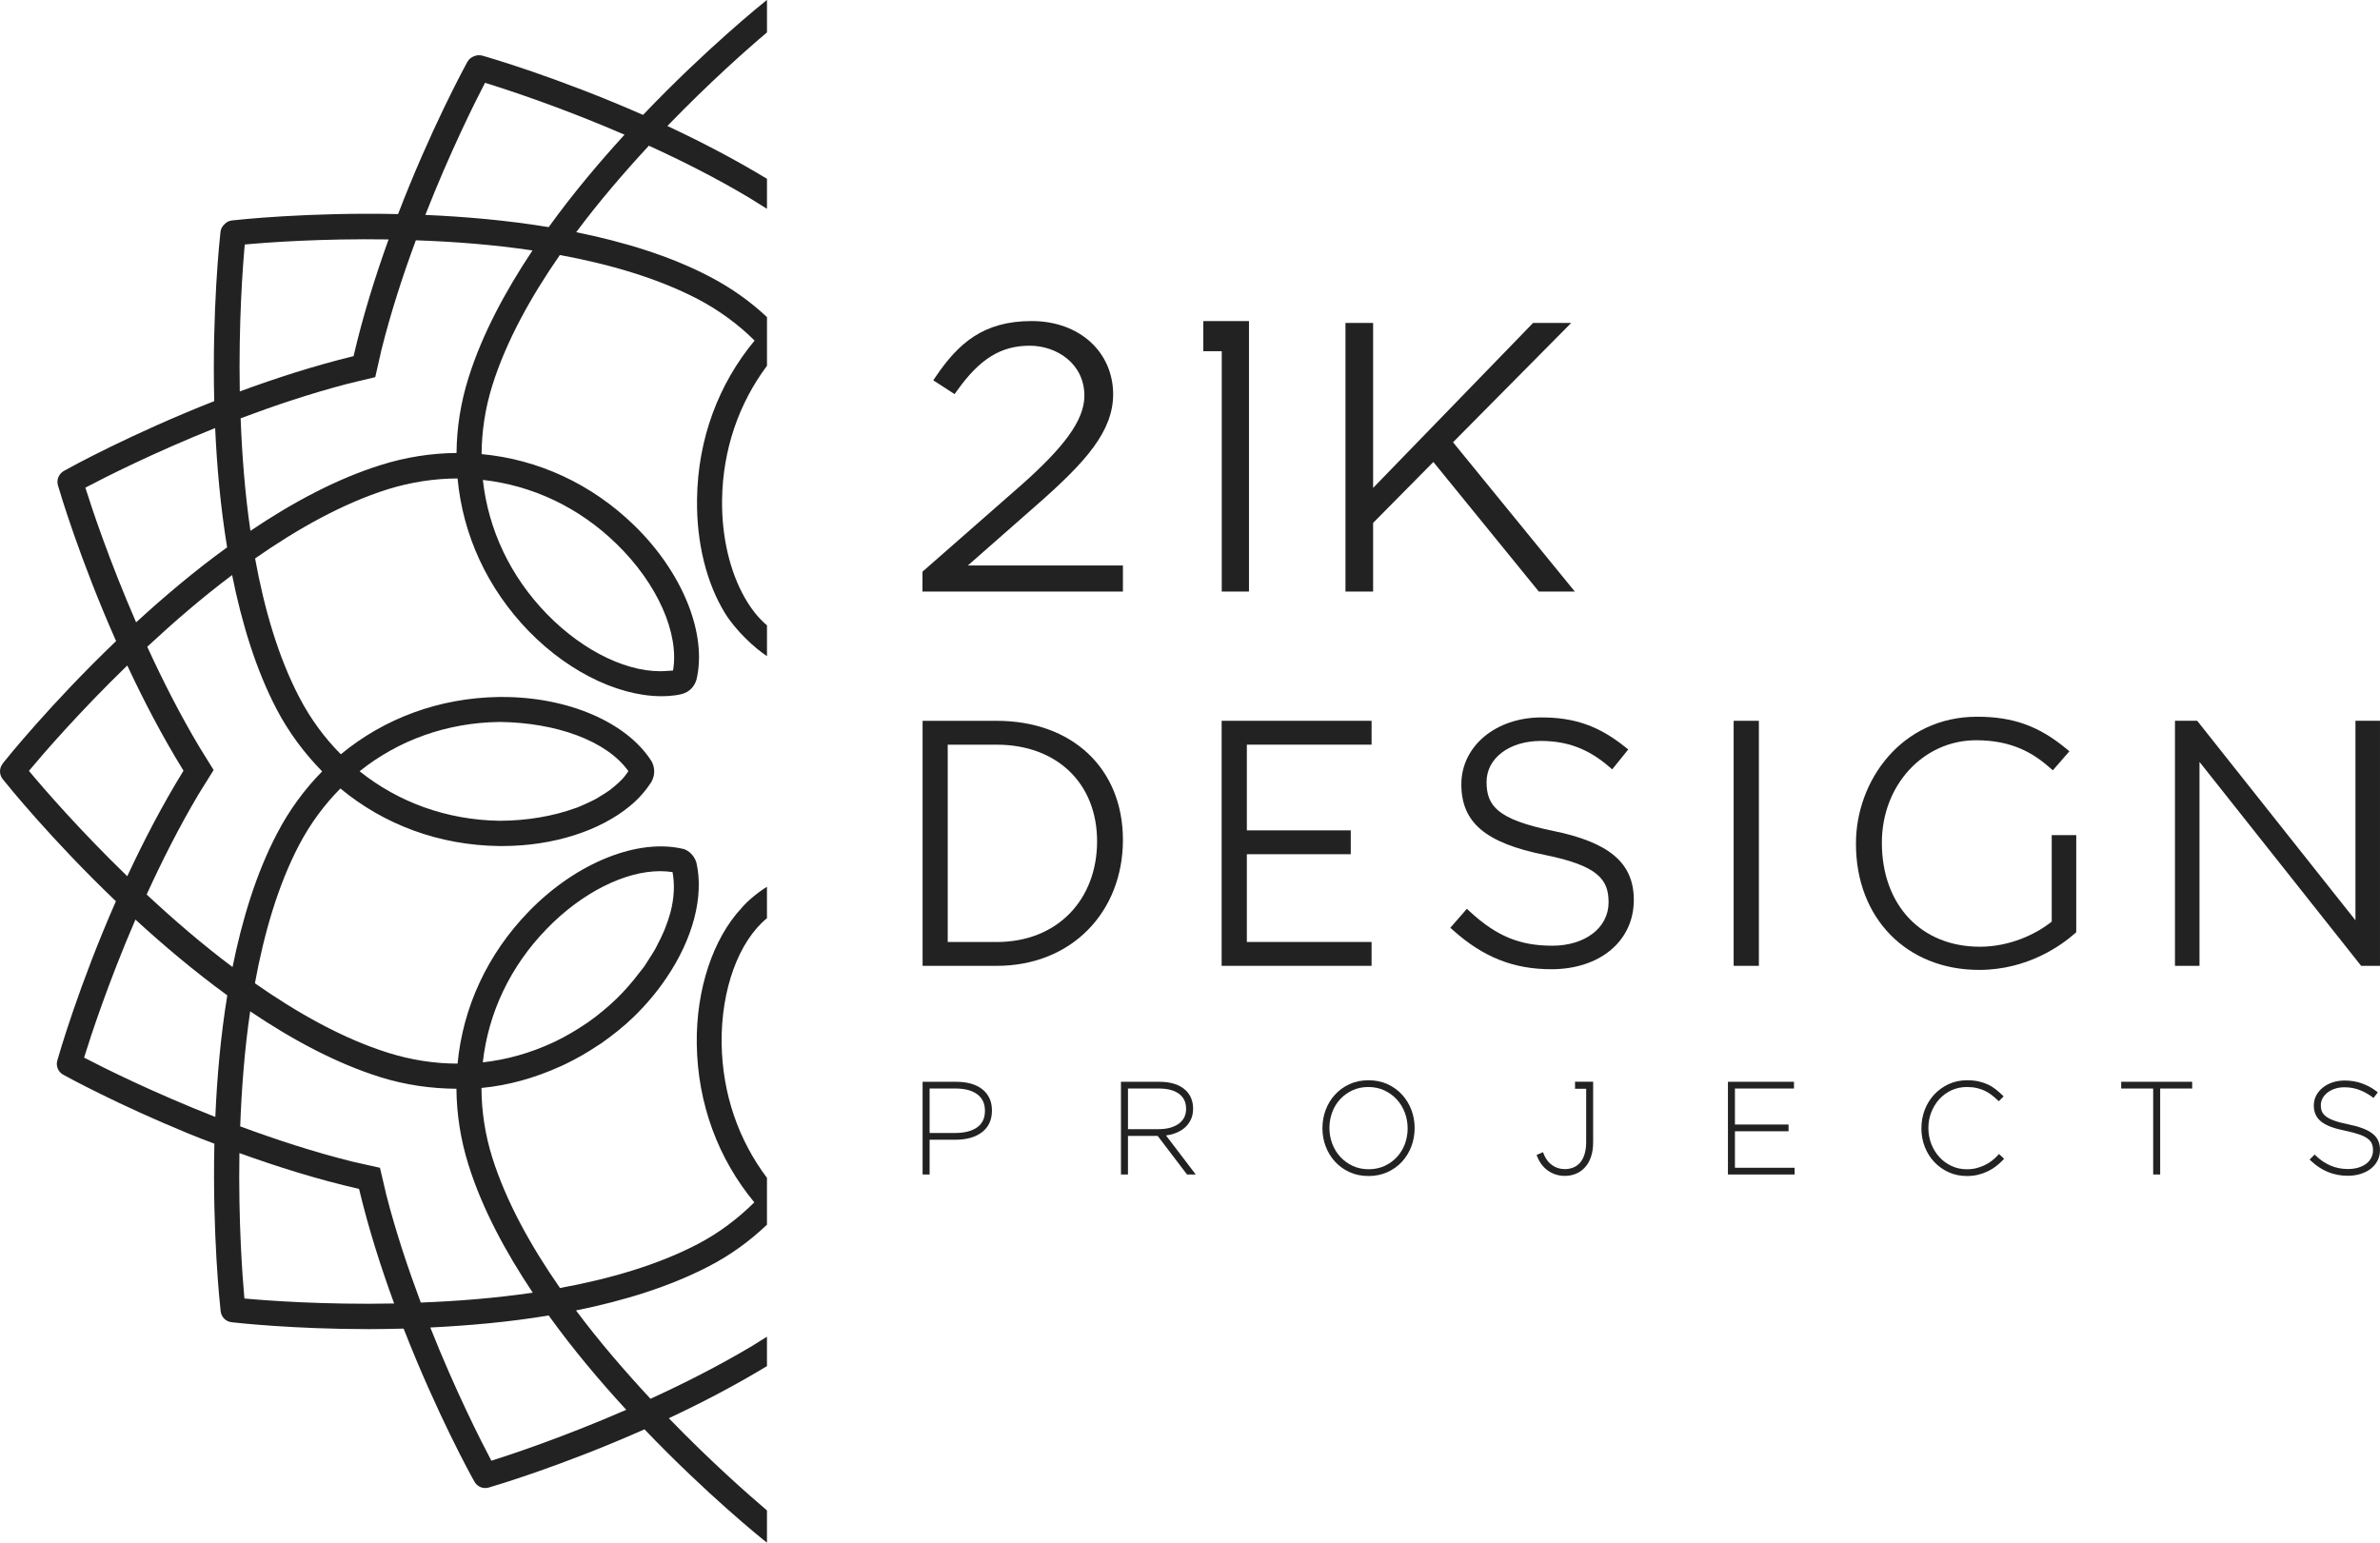
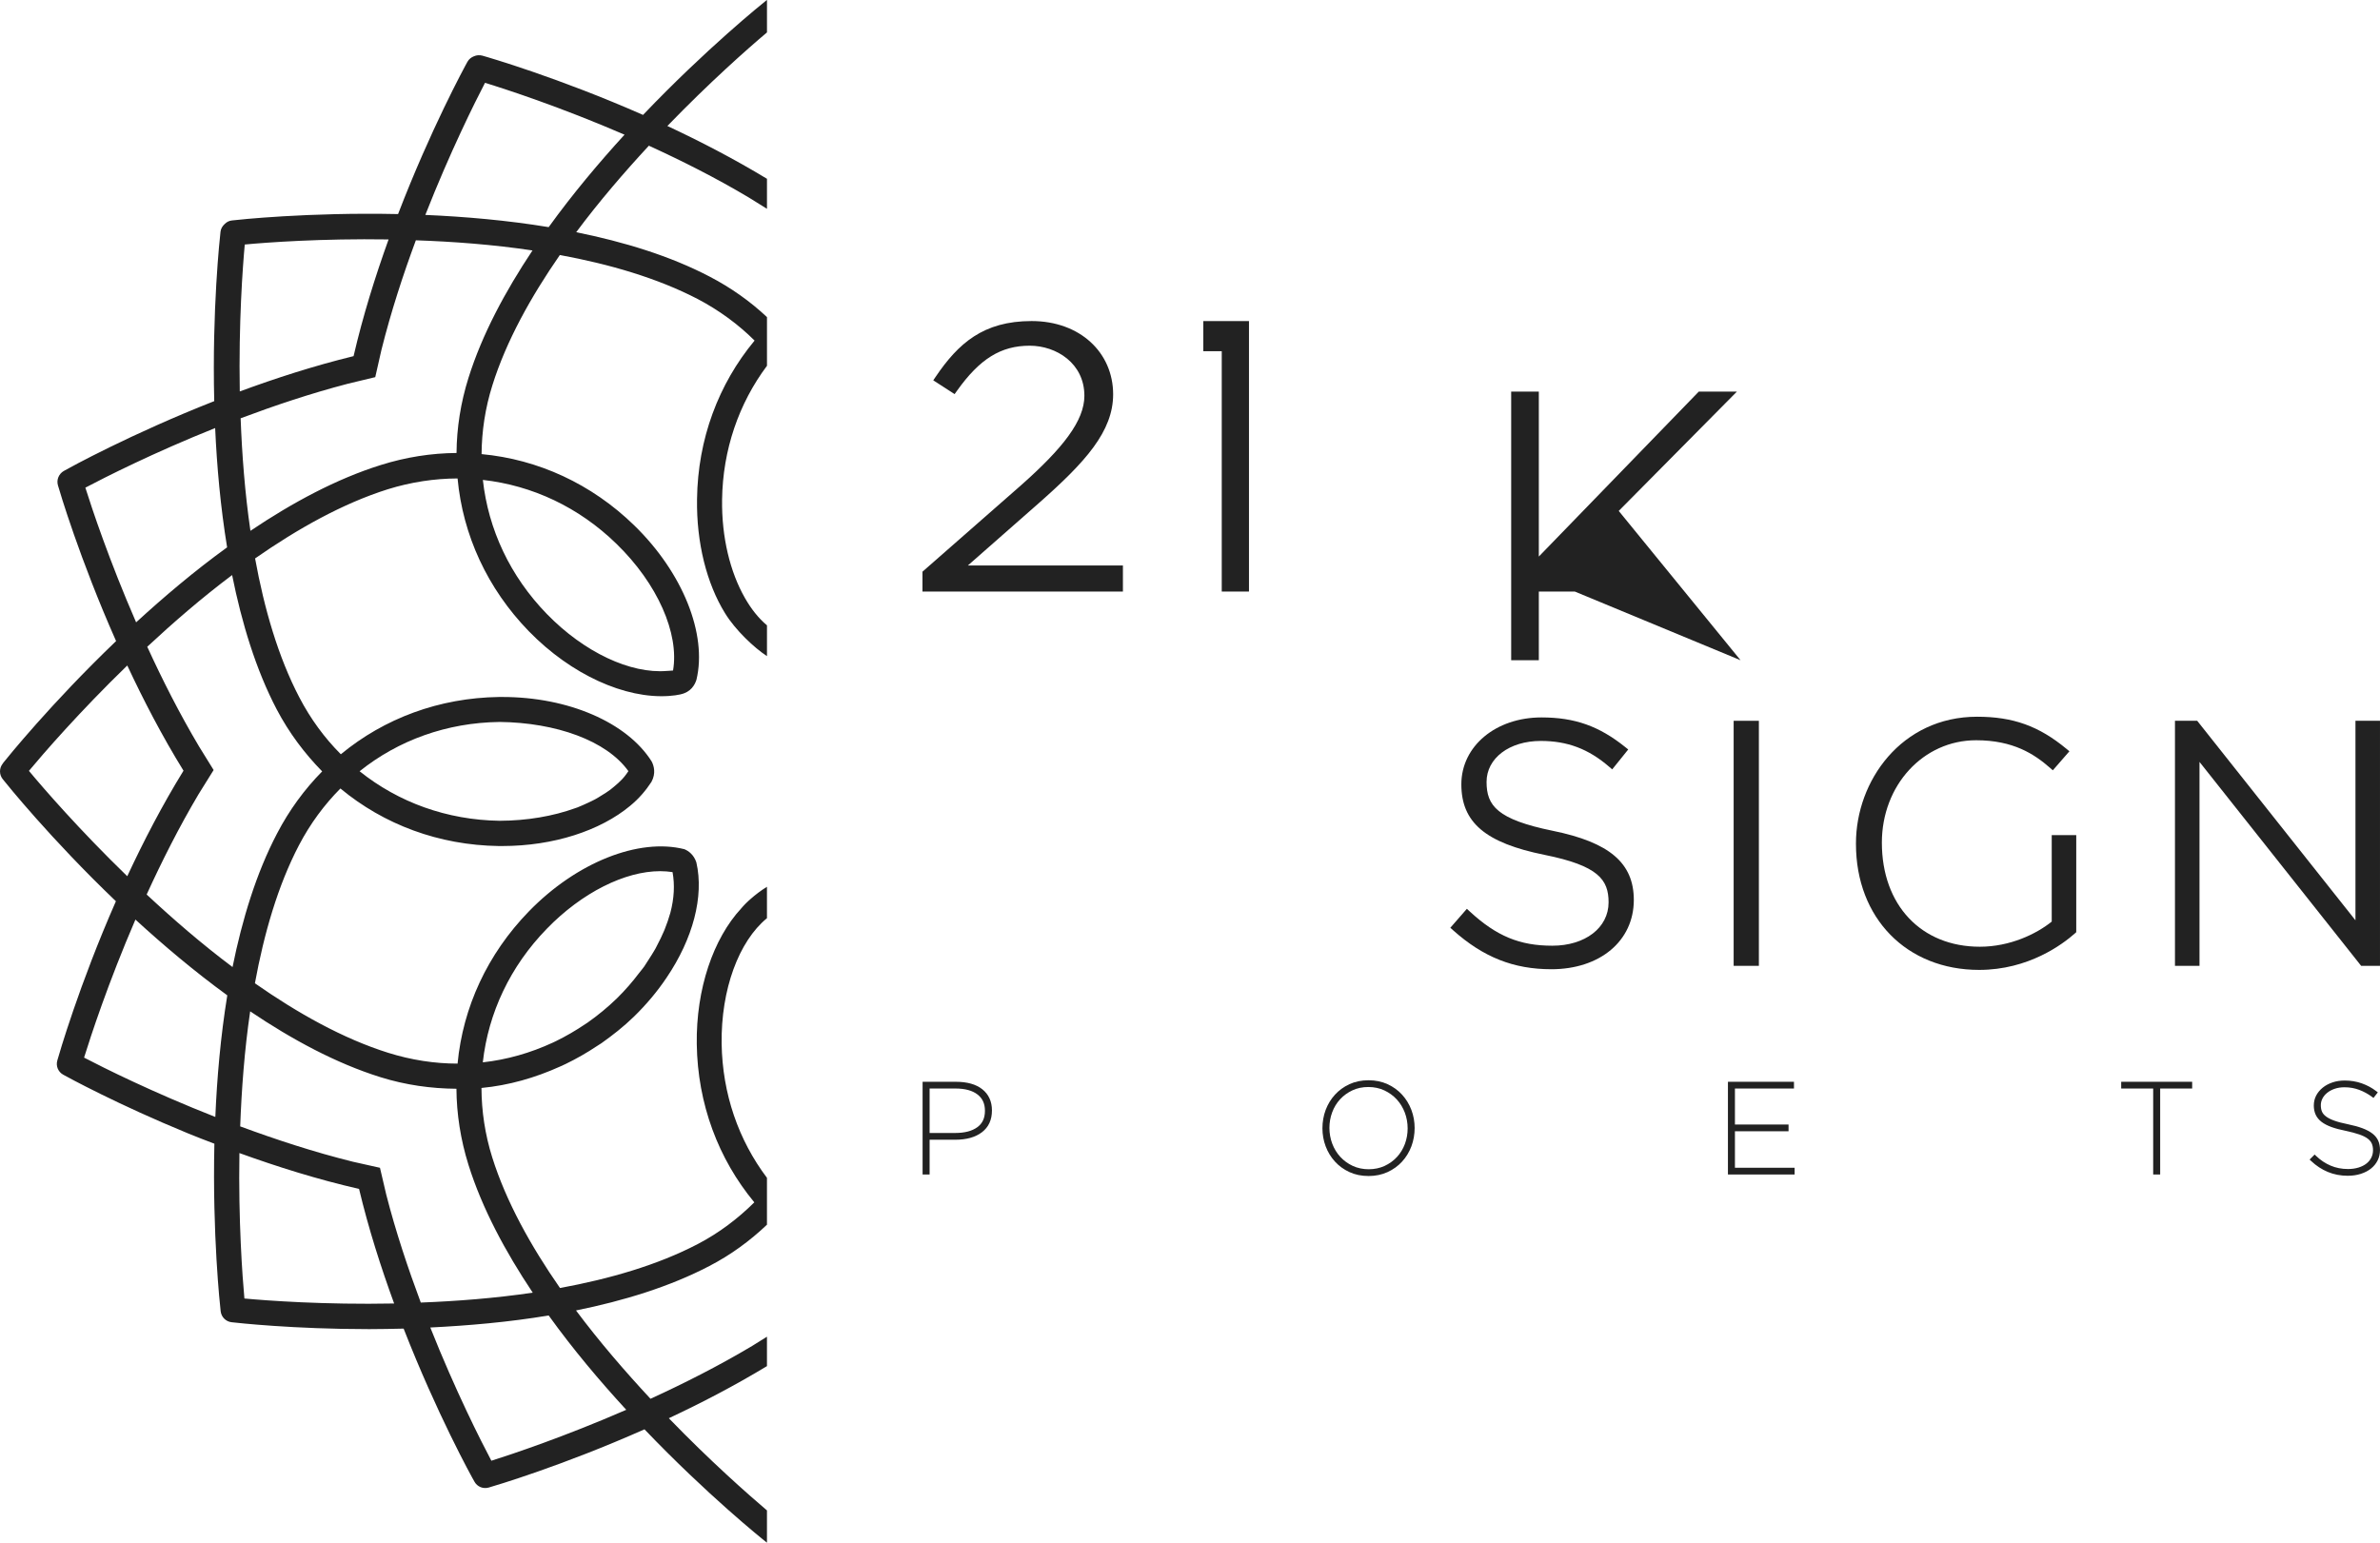
<svg xmlns="http://www.w3.org/2000/svg" id="Layer_1" width="2122.37" height="1375.78" viewBox="0 0 2122.37 1375.78">
  <defs>
    <style>.cls-1{fill:#222;}</style>
  </defs>
  <path class="cls-1" d="M683.96,28.92V0c-.15,0-.23.08-.31.15-4.22,3.38-54,43.42-110.23,102.33-75.63-33.29-138.07-51.39-143.29-52.85-2.53-.69-5.14-.46-7.44.54-2.38.92-4.53,2.53-5.83,4.91-2.61,4.68-32.83,60.29-61.82,135.69,0,.08-.08.08-.08.15-80.39-1.69-142.83,5.06-148.04,5.68-2.61.23-4.91,1.46-6.67,3.3-1.92,1.76-3.3,4.07-3.61,6.75-.61,5.37-7.59,69.27-5.6,151.11-74.4,29.3-129.02,59.37-133.62,61.98-.08,0-.08.08-.15.15-.08,0-.31.15-.38.15-4.45,2.61-6.67,7.82-5.22,12.81,1.46,5.14,19.25,65.35,51.85,138.91-58.07,55.61-97.49,104.63-100.79,108.77v.15c-.08.08-.31.31-.31.38-3.22,4.07-3.22,9.74,0,13.81,3.3,4.14,42.73,53.23,100.94,108.92-32.98,75.02-50.78,136.77-52.24,141.98-1.46,4.99.77,10.28,5.29,12.73,4.14,2.3,48.32,26.46,111.07,52.24,7.52,3.14,15.65,6.21,23.7,9.28-1.84,81.08,4.99,144.21,5.6,149.5.61,5.14,4.68,9.2,9.82,9.74,4.68.54,54.77,6.14,122.58,6.14,9.82,0,20.25-.23,30.76-.46,29.61,75.86,60.44,131.86,63.13,136.46,1.23,2.3,3.14,3.91,5.45,4.91,2.22.92,4.83,1.07,7.29.38,5.06-1.46,65.35-19.25,138.91-51.93,55.69,58.22,104.7,97.57,108.92,100.87.08.08.15.15.31.15v-28.69c-17.49-14.88-50.55-44.03-87.52-82.23.15,0,.23-.08.31-.15,28.53-13.35,58.3-28.84,87.21-46.33v-26.23l-13.27,8.28c-29.99,17.87-60.83,33.44-90.28,46.94-.08.08-.15.15-.31.15-22.32-24.01-45.26-50.47-66.43-78.78,42.49-8.59,83.61-21.17,118.97-39.66,19.25-9.97,36.28-22.55,51.32-36.82v-41.8c-25.39-33.67-39.73-74.94-40.42-119.58-.69-48.48,15.34-91.43,40.42-111.99v-28c-5.52,3.38-10.43,7.21-14.27,10.59-.69.54-1.23,1.07-1.84,1.61-4.14,3.76-6.83,7.06-6.83,7.06-24.93,26.92-40.35,71.8-39.66,121.04.77,53.23,19.1,102.25,51.32,141.14-14.57,14.42-31.22,27.15-50.32,37.13-35.9,18.79-78.78,31.14-122.96,39.27-26.08-37.51-48.09-77.17-60.44-116.52-6.44-20.56-9.51-41.34-9.59-61.9,24.32-2.3,47.86-9.05,70.26-19.18,1.53-.69,3.07-1.38,4.68-2.15,9.66-4.68,19.1-10.05,28.15-16.11,1.3-.84,2.61-1.61,3.84-2.45,10.05-7.13,19.87-14.8,28.92-23.62,11.2-10.89,21.02-22.63,29.15-34.75,23.62-34.82,33.6-72.64,26.62-102.94-2.22-6.67-6.75-10.13-10.66-11.74-40.73-10.28-96.19,11.74-138.68,55.46-37.05,38.12-58.83,85.6-63.59,135.77-20.48,0-41.34-3.22-61.9-9.66-40.12-12.58-80.62-35.28-118.82-61.98,8.13-44.34,20.48-87.21,39.35-123.27,9.97-19.02,22.47-35.97,36.9-50.47,38.81,32.22,87.83,50.55,141.14,51.32h3.22c45.56,0,87.37-13.65,114.06-35.9,7.75-6.37,13.96-13.65,18.95-21.32,4.14-7.67,2.22-14.34.15-18.26-21.86-34.67-74.17-57.45-133.01-57.45h-3.15c-53.23.77-102.17,19.02-140.98,51.09-14.5-14.5-27-31.53-36.97-50.63-18.95-36.21-31.37-79.39-39.5-124.03,38.05-26.54,78.32-49.09,118.28-61.67,20.71-6.44,41.65-9.59,62.28-9.66,4.68,50.32,26.39,98.03,63.59,136.31,37.89,38.89,85.99,60.37,124.88,57.68,4.3-.31,7.44-.77,10.2-1.38.08,0,.15-.08.23-.08,9.2-1.99,12.66-8.44,14.11-12.96,9.74-40.73-12.12-95.5-55.46-137.69-38.2-37.2-85.91-58.91-136.15-63.59.15-20.4,3.22-41.04,9.66-61.44,12.27-39.2,34.21-78.7,60.14-116.13,44.18,8.13,86.98,20.56,122.96,39.27,19.1,10.05,36.13,22.55,50.7,37.05-32.29,38.89-50.63,87.9-51.32,141.29-.61,38.81,8.51,75.25,25.01,101.94,9.2,14.96,25.85,30.68,37.36,38.2v-27.46c-7.52-6.29-14.19-14.73-19.79-24.62-13.04-22.86-20.71-53.85-20.25-87.44.61-44.49,14.88-85.76,40.04-119.43v-43.42c-14.88-13.96-31.99-26.16-51.01-36.05-35.44-18.56-76.63-31.07-119.12-39.66,20.63-27.69,42.95-53.54,64.82-77.17,0,.08.08.08.15.08,29.15,13.35,59.6,28.61,89.13,46.25l16.03,9.97v-26.77c-29.38-17.8-59.6-33.44-88.67-47.02-.08,0-.08-.08-.15-.08,37.51-38.81,71.11-68.5,88.83-83.46v.02ZM487.59,828.35c31.37-32.37,69.8-51.39,101.1-51.39,3.84,0,7.52.31,11.05.84,2.07,11.2,1.46,23.47-1.99,36.44-.08.08-.08.15-.08.23-1.3,4.68-2.99,9.51-4.91,14.34-.23.46-.38,1-.61,1.46-1.76,4.3-3.91,8.51-6.14,12.81-.54,1.07-1,2.07-1.61,3.14-1.92,3.45-4.22,6.9-6.44,10.36-1.15,1.76-2.22,3.6-3.45,5.37-1.38,1.92-2.99,3.84-4.45,5.68-5.91,7.82-12.5,15.49-19.94,22.78-8.28,8.05-17.03,15.19-26.16,21.63-.61.46-1.3.84-1.99,1.3-8.51,5.75-17.34,10.89-26.46,15.34-.92.46-1.84.84-2.76,1.3-19.79,9.13-40.65,15.11-62.21,17.49,4.91-44.03,24.39-85.6,57.07-119.12h-.02ZM445.24,643.87c50.7.54,95.73,16.72,115.14,43.88-1.15,1.61-2.15,3.22-3.45,4.76-.69.77-1.3,1.46-1.92,2.22-2.3,2.45-4.91,4.83-7.67,7.06-1.07.92-2.15,1.76-3.22,2.61-2.53,1.84-5.22,3.6-7.98,5.22-1.84,1.15-3.6,2.3-5.52,3.3-1.99,1.07-4.14,2.07-6.29,3.07-3.07,1.38-6.06,2.84-9.28,4.07-.69.23-1.38.46-1.99.69-19.87,7.21-43.19,11.2-67.5,11.28-46.94-.69-90.21-16.41-124.88-44.18,34.59-27.69,77.78-43.34,124.57-43.95v-.03ZM549.72,485.01c36.59,35.51,56.15,80,50.47,112.99-1.76.23-3.76.23-5.52.38-32.29,2.68-73.56-16.42-107-50.78-32.75-33.67-52.24-75.48-57.07-119.58,44.03,4.91,85.6,24.32,119.12,56.99h0ZM218.27,218.07c19.56-1.84,68.5-5.45,128.25-4.53-11.74,32.6-22.86,67.96-31.22,104.09-35.21,8.59-69.57,19.71-101.17,31.37-.08,0-.23.08-.31.08-1.07-61.13,2.61-111.22,4.45-131.01h0ZM76.12,434.92c17.34-9.13,60.67-31.14,115.75-53.16,1.53,34.06,4.76,70.34,10.66,106.39-29.15,21.09-56.46,44.26-81.15,66.89-23.93-55-39.43-101.56-45.26-120.12h0ZM25.8,687.51c12.66-15.19,44.72-52.31,87.67-93.96,0,.05.03.08.08.08,14.34,30.68,30.99,62.82,50.09,93.73-19.02,30.84-35.67,63.05-50.01,93.81-.08.15-.08.23-.15.31-43.11-41.8-75.25-79.01-87.67-93.96h-.01ZM192.02,996.17c-55.84-21.94-99.87-43.95-117.05-52.93,5.83-18.79,21.48-66.73,45.79-123.11,24.93,22.86,52.54,46.18,81.92,67.58-5.98,36.74-9.2,73.79-10.66,108.46h0ZM217.95,1158.1c-1.76-19.41-5.45-69.04-4.45-129.79.08.08.15.08.23.15,33.29,12.04,69.34,23.4,106.47,31.91,8.44,35.44,19.56,70.11,31.22,102.02,0,.08.08.15.08.15-62.44,1.23-113.68-2.61-133.54-4.45h0ZM558.45,1257.36c-55.15,24.01-101.79,39.58-120.27,45.41-9.2-17.34-31.91-62.06-54.46-118.82,33.9-1.69,69.8-4.76,105.55-10.74,21.78,30.3,45.72,58.6,69.19,84.15h0ZM339.15,960.66c22.55,7.06,45.41,10.2,67.88,10.36.15,22.47,3.68,45.33,10.74,67.88,12.12,38.74,32.83,77.32,57.3,113.98-33.9,4.99-67.81,7.59-99.79,8.82,0,0,0-.08-.08-.08-11.28-30.22-22.17-62.67-30.76-96.19l-5.6-23.93-24.01-5.37c-34.98-8.67-68.96-19.87-100.33-31.45-.08,0-.23-.08-.31-.08,1.23-32.83,3.76-67.65,8.9-102.63,37.2,25.08,76.55,46.33,116.06,58.68h0ZM246.8,632.74c10.97,20.86,24.78,39.2,40.5,55.23-15.72,15.95-29.38,34.52-40.27,55.46-18.56,35.44-31.07,76.63-39.66,119.05-27.54-20.63-53.23-42.95-76.55-64.66,0-.15.08-.23.08-.31,13.35-29.15,28.61-59.6,46.18-89.21l13.42-21.55-12.96-20.94c-17.57-29.53-32.91-59.91-46.18-88.9-.08,0-.08-.08-.08-.08,23.16-21.55,48.55-43.57,75.71-63.97,8.59,42.73,21.17,84.3,39.81,119.89h0ZM417.78,336.96c-6.98,22.24-10.51,44.8-10.66,67.04-22.4.15-45.18,3.68-67.58,10.74-39.5,12.35-78.93,33.6-116.21,58.68-4.99-34.13-7.52-68.19-8.74-100.33.15-.08.23-.08.31-.15,29.84-11.2,61.98-22.01,95.19-30.68l24.55-5.91,5.52-24.32c8.51-34.06,19.33-67.12,30.68-97.72,33.21,1.15,68.57,3.76,104.01,9.05-24.32,36.51-44.95,74.94-57.07,113.6h0ZM489.27,202.57c-37.28-6.14-74.86-9.36-110-10.89.08,0,.08-.08.08-.15,22.01-56.07,44.11-100.25,53.16-117.67,19.25,5.91,67.65,21.71,124.42,46.25-22.93,25.08-46.33,52.93-67.65,82.46h0Z" />
  <path class="cls-1" d="M1001.37,527.6h-178.76v-17.73l87.79-76.99c37.53-33.23,56.6-57.64,56.6-79.9,0-29.01-25.09-44.66-48.71-44.66-25.77,0-44.59,11.67-64.95,40.27l-2.07,2.9-19.03-12.3,2.02-2.98c20.24-29.94,42.56-49.88,85.69-49.88s72.69,28.09,72.69,65.36c0,33.01-24.68,60.29-65.66,96.48l-63.88,56.16h138.26v23.27h.01Z" />
  <polygon class="cls-1" points="1113.78 286.36 1113.78 527.58 1089.5 527.58 1089.5 313.22 1073.04 313.22 1073.04 286.36 1113.78 286.36" />
-   <path class="cls-1" d="M1404.37,527.59h-32.12l-94.03-115.58-53.74,54.35v61.23h-24.65v-239.59h24.65v147.14l142.67-147.14h33.99l-105.4,106.44,108.63,133.16h0Z" />
-   <path class="cls-1" d="M888.75,642.87h-66.03v218.54h66.03c67.22,0,112.62-48.41,112.62-112.32s-45.4-106.22-112.62-106.22h0ZM888.75,840.13h-43.61v-175.98h43.61c53.84,0,89.58,34.55,89.58,86.16s-34.93,89.83-89.58,89.83h0Z" />
-   <path class="cls-1" d="M1223.11,861.39h-133.71v-218.54h133.71v21.28h-111.23v76.44h92.66v21.28h-92.66v78.26h111.23v21.28Z" />
+   <path class="cls-1" d="M1404.37,527.59h-32.12v61.23h-24.65v-239.59h24.65v147.14l142.67-147.14h33.99l-105.4,106.44,108.63,133.16h0Z" />
  <path class="cls-1" d="M1383.39,864.42c-33.65,0-60.65-10.71-87.57-34.75l-2.49-2.22,14.76-16.93,2.55,2.36c23.86,22,44.5,30.56,73.65,30.56s50.17-15.91,50.17-38.67c0-20.23-9.11-32.7-57.19-42.37-52.64-10.65-74.11-28.88-74.11-62.91s30.72-59.65,71.45-59.65c29.67,0,51.32,7.67,74.73,26.46l2.64,2.12-14.3,17.76-2.65-2.29c-18.48-15.96-37.3-23.08-61.02-23.08-28.02,0-48.36,15.38-48.36,36.56s9.4,33.42,59.02,43.58c50.67,10.32,72.29,28.78,72.29,61.7,0,36.61-30.25,61.77-73.57,61.77h0Z" />
  <path class="cls-1" d="M1568.48,861.39h-22.49v-218.54h22.49v218.54Z" />
  <path class="cls-1" d="M1829.62,744.83l21.88-.02v86.58l-1.13,1.01c-11.03,9.8-41.44,32.62-85.44,32.62-64.69,0-109.87-46.17-109.87-112.29v-.61c0-55.5,40.42-112.9,108.06-112.9,32.02,0,55.08,8.29,79.61,28.61l2.67,2.21-14.78,16.96-2.55-2.22c-13.92-12.16-32.64-24.58-65.85-24.58-47.14,0-84.06,40.11-84.06,91.32,0,55.77,35.12,92.83,87.39,92.83,26.86,0,50.46-11.4,64.09-22.42v-77.1h-.02Z" />
  <path class="cls-1" d="M2122.36,861.39h-16.81l-144.14-181.87v181.87h-21.88v-218.54h19.83l141.12,177.93v-177.93h21.88v218.54h0Z" />
  <path class="cls-1" d="M828.97,1047.49h-6.24v-82.69h29.62c10.09,0,18.03,2.24,23.61,6.66,5.71,4.54,8.61,10.9,8.61,18.9,0,8.47-3.02,14.95-8.97,19.48-5.8,4.41-13.77,6.65-23.69,6.65h-22.93v31.01h-.01ZM828.97,1010.46h22.93c8.35,0,14.96-1.73,19.64-5.16,4.56-3.33,6.78-8.11,6.78-14.6s-2.18-11.13-6.66-14.59c-4.57-3.52-11.14-5.3-19.54-5.3h-23.15v39.65Z" />
-   <path class="cls-1" d="M1066.31,1047.49h-7.77l-26.16-34.39h-26.51v34.39h-6.24v-82.69h34.13c10.62,0,18.69,2.69,24,7.99,4.1,4.12,6.19,9.49,6.19,15.99,0,3.82-.71,7.09-2.11,9.96s-3.34,5.35-5.79,7.39c-2.43,2.03-5.37,3.64-8.71,4.79-2.32.81-4.85,1.39-7.55,1.75l26.53,34.83h0ZM1005.88,1007.08h26.65c4.38,0,8.22-.48,11.41-1.44,3.15-.95,5.78-2.26,7.82-3.9,2.02-1.62,3.53-3.5,4.49-5.62.97-2.15,1.46-4.51,1.46-7,0-5.97-2.01-10.29-6.14-13.45-4.23-3.22-10.29-4.85-18.03-4.85h-27.66v36.27h0Z" />
  <path class="cls-1" d="M1220.39,1048.84c-6.26,0-11.99-1.17-17.02-3.5-5.03-2.31-9.39-5.48-12.95-9.4-3.56-3.91-6.35-8.48-8.26-13.58-1.91-5.07-2.88-10.49-2.88-16.1s.97-11.26,2.88-16.34c1.92-5.09,4.7-9.66,8.26-13.57,3.57-3.93,7.93-7.09,12.95-9.41,5.03-2.32,10.76-3.5,17.02-3.5s11.89,1.17,16.96,3.5c5.06,2.31,9.44,5.48,13.01,9.41,3.56,3.92,6.34,8.49,8.26,13.57s2.89,10.5,2.89,16.11-.97,11.26-2.89,16.33c-1.91,5.09-4.69,9.66-8.26,13.58-3.57,3.93-7.95,7.09-13.01,9.41-5.07,2.32-10.78,3.5-16.96,3.5h0ZM1220.28,969.46c-5.26,0-10.06,1-14.26,2.98-4.22,1.98-7.92,4.66-10.98,7.97-3.05,3.29-5.42,7.2-7.06,11.62s-2.47,9.09-2.47,13.88.85,9.69,2.53,14.11c1.67,4.42,4.06,8.35,7.13,11.69,3.05,3.34,6.78,6.06,11.08,8.08,8.56,4.05,20,4,28.45.06,4.27-1.98,7.98-4.67,11.03-7.97,3.05-3.29,5.42-7.18,7.07-11.56,1.64-4.4,2.47-9.09,2.47-13.94s-.85-9.68-2.53-14.11c-1.68-4.42-4.08-8.36-7.13-11.69-3.06-3.34-6.79-6.06-11.08-8.08-4.28-2.01-9.08-3.03-14.25-3.03h0Z" />
  <polygon class="cls-1" points="1600.36 1047.49 1540.89 1047.49 1540.89 964.8 1599.78 964.8 1599.78 970.81 1547.13 970.81 1547.13 1002.92 1594.94 1002.92 1594.94 1008.93 1547.13 1008.93 1547.13 1041.48 1600.36 1041.48 1600.36 1047.49" />
-   <path class="cls-1" d="M1753.86,1048.84c-5.82,0-11.26-1.14-16.18-3.38-4.9-2.23-9.21-5.32-12.83-9.17-3.61-3.83-6.45-8.39-8.44-13.51-1.99-5.13-3-10.65-3-16.41s1.01-11.51,3-16.64c2-5.13,4.84-9.69,8.44-13.56,3.61-3.88,7.94-7.01,12.88-9.29,4.96-2.28,10.46-3.44,16.34-3.44,3.77,0,7.25.34,10.32,1,3.08.68,5.89,1.62,8.36,2.79,2.45,1.16,4.75,2.58,6.84,4.22,1.99,1.56,3.93,3.25,5.78,5.02l1.38,1.33-4.33,4.35-1.34-1.27c-1.5-1.42-3.17-2.86-4.99-4.27-1.71-1.33-3.67-2.56-5.84-3.63-2.09-1.05-4.52-1.92-7.21-2.56-2.65-.64-5.71-.96-9.08-.96-4.96,0-9.58.98-13.75,2.92-4.19,1.96-7.84,4.63-10.85,7.96-3.04,3.36-5.44,7.28-7.14,11.66-1.72,4.38-2.58,9.1-2.58,14.03s.89,9.89,2.64,14.3c1.74,4.42,4.16,8.34,7.19,11.65,3.02,3.31,6.67,5.97,10.85,7.92,4.16,1.94,8.75,2.92,13.64,2.92,3.08,0,5.95-.34,8.55-1.01,2.64-.68,5.14-1.59,7.42-2.69,2.28-1.09,4.38-2.39,6.28-3.85,1.89-1.46,3.61-3.04,5.11-4.68l1.28-1.42,4.58,4.31-1.31,1.37c-1.8,1.87-3.81,3.66-5.97,5.32-2.17,1.67-4.63,3.18-7.31,4.48-2.66,1.29-5.57,2.33-8.67,3.08-3.12.74-6.51,1.12-10.07,1.12h.01Z" />
  <polygon class="cls-1" points="1926.34 1047.49 1920.1 1047.49 1920.1 970.81 1891.58 970.81 1891.58 964.8 1954.87 964.8 1954.87 970.81 1926.34 970.81 1926.34 1047.49" />
  <path class="cls-1" d="M2093.54,1048.62c-6.31,0-12.26-1.15-17.7-3.41-5.4-2.25-10.39-5.52-14.83-9.72l-1.4-1.33,4.48-4.48,1.33,1.28c3.86,3.72,8.22,6.64,12.96,8.64,4.7,2,9.88,3.01,15.39,3.01,3.47,0,6.66-.45,9.48-1.32,2.76-.87,5.14-2.07,7.06-3.58,1.88-1.49,3.33-3.27,4.32-5.27,1-2.03,1.51-4.24,1.51-6.56s-.37-4.28-1.09-5.96c-.7-1.61-1.91-3.08-3.6-4.38-1.77-1.37-4.27-2.61-7.42-3.72-3.27-1.14-7.38-2.24-12.23-3.27-4.93-.98-9.21-2.12-12.71-3.39-3.59-1.31-6.57-2.86-8.86-4.62-2.38-1.84-4.14-3.99-5.24-6.41-1.09-2.39-1.64-5.13-1.64-8.16,0-3.3.72-6.23,2.13-8.94,1.41-2.67,3.37-5.02,5.85-7.01,2.45-1.98,5.37-3.54,8.69-4.66,3.29-1.12,6.97-1.68,10.92-1.68,5.38,0,10.51.85,15.24,2.54,4.72,1.68,9.02,3.99,12.75,6.87l1.5,1.15-3.87,4.97-1.48-1.09c-3.38-2.52-7.18-4.57-11.26-6.12-4.06-1.53-8.47-2.31-13.1-2.31-3.22,0-6.18.46-8.8,1.37-2.58.89-4.84,2.11-6.71,3.63-1.82,1.48-3.23,3.19-4.18,5.08-.95,1.86-1.43,3.83-1.43,5.86,0,2.38.36,4.29,1.07,5.89.7,1.57,1.92,3.01,3.63,4.27,1.83,1.35,4.3,2.59,7.36,3.69,3.14,1.14,7.14,2.19,11.9,3.14,5.16,1.06,9.6,2.29,13.2,3.63,3.63,1.37,6.65,2.98,8.96,4.8,2.39,1.88,4.11,4.06,5.14,6.5.99,2.36,1.5,5.05,1.5,8,0,3.44-.69,6.48-2.05,9.27-1.35,2.79-3.33,5.25-5.87,7.3-2.52,2.03-5.58,3.63-9.11,4.77-3.52,1.15-7.49,1.73-11.8,1.73h.01Z" />
-   <path class="cls-1" d="M1395.3,1048.72c-5.31,0-10.24-1.51-14.64-4.49-4.32-2.98-7.58-7.17-9.71-12.46l-.68-1.69,5.69-2.5.73,1.79c1.77,4.35,4.21,7.57,7.48,9.82,3.23,2.33,7.03,3.51,11.32,3.51,2.56,0,5.05-.47,7.39-1.39,2.22-.86,4.19-2.22,6.01-4.18,1.69-1.93,3.06-4.43,4.03-7.39,1.02-3.14,1.56-6.92,1.56-10.95v-47.76h-9.94v-6.28h16.15v53.65c0,5.5-.69,10.03-2.11,13.84-1.3,3.79-3.28,7.04-5.87,9.63-2.36,2.36-5.07,4.12-8.04,5.21-2.81,1.1-5.9,1.64-9.39,1.64h.02Z" />
</svg>